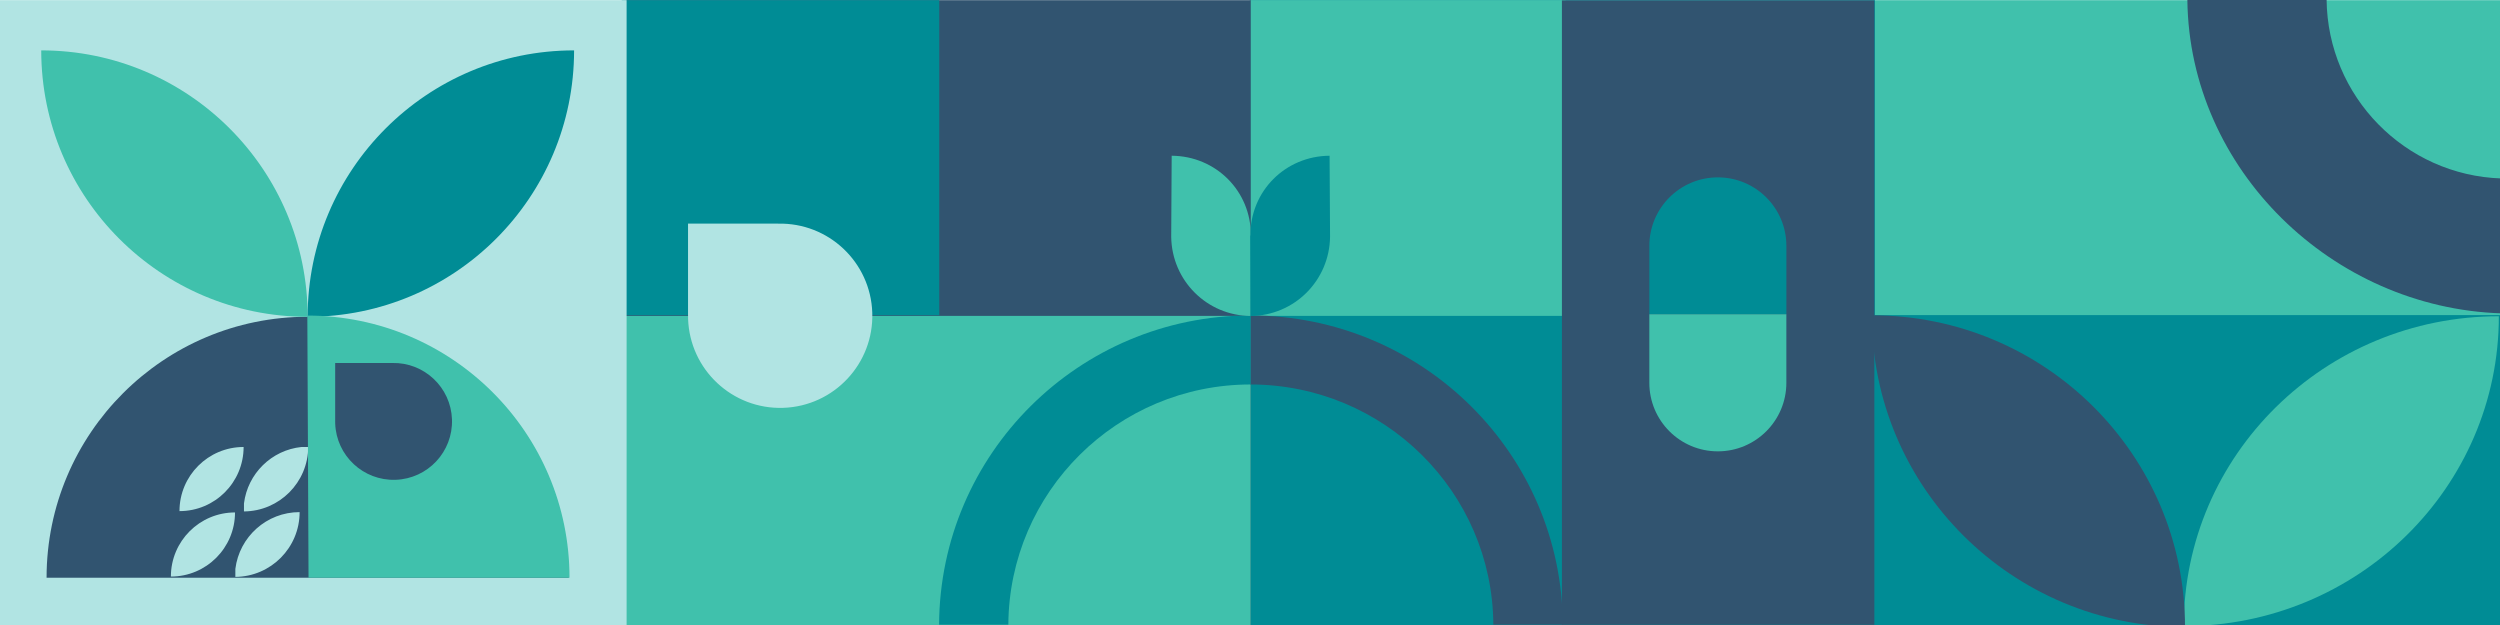
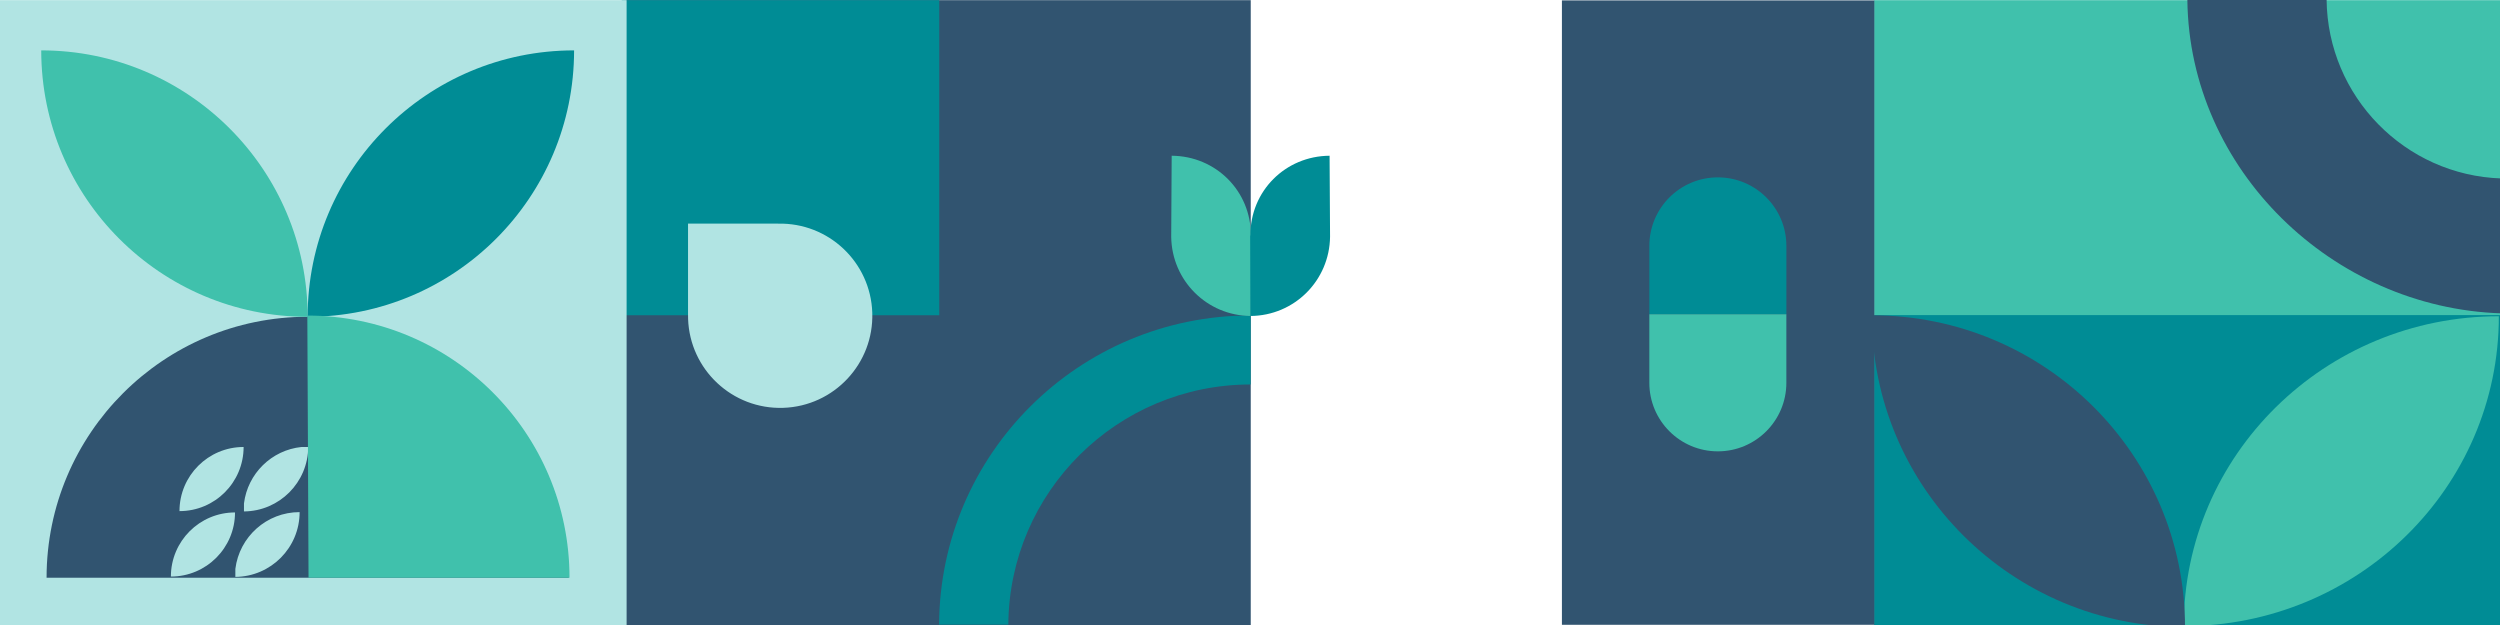
<svg xmlns="http://www.w3.org/2000/svg" id="Layer_1" viewBox="0 0 1320 330">
  <defs>
    <style>.cls-1{fill:#008c95;}.cls-2{fill:#b1e4e3;}.cls-3{fill:#40c1ac;}.cls-4{fill:#315470;}</style>
  </defs>
  <rect class="cls-3" x="989.53" y=".08" width="330.76" height="329.94" transform="translate(2309.81 330.11) rotate(-180)" />
-   <rect class="cls-1" x="659.89" y=".08" width="330.07" height="329.94" transform="translate(1649.85 330.11) rotate(-180)" />
-   <rect class="cls-3" x="660.07" y=".08" width="166.55" height="166.69" transform="translate(1486.7 166.86) rotate(-180)" />
  <rect class="cls-1" x="989.53" y="166.37" width="330.49" height="164.97" transform="translate(2309.55 497.71) rotate(-180)" />
  <rect class="cls-4" x="742.34" y="82.57" width="329.68" height="164.97" transform="translate(742.12 1072.23) rotate(-90)" />
  <rect class="cls-4" x="330.46" y=".08" width="329.94" height="329.94" transform="translate(990.85 330.11) rotate(-180)" />
-   <rect class="cls-3" x="330.46" y="166.8" width="329.88" height="163.65" transform="translate(990.79 497.24) rotate(-180)" />
  <rect class="cls-1" x="328.27" y=".08" width="167.66" height="166.36" transform="translate(824.2 166.53) rotate(-180)" />
  <path class="cls-3" d="m1319.39,166.98h0c-91.88,0-166.36,73.25-166.36,163.62h0s0,0,0,0c91.88,0,166.36-73.25,166.36-163.62Z" />
  <path class="cls-4" d="m988.33,166.48h0c0,90.91,74.03,164.61,165.36,164.61h0c0-90.91-74.03-164.61-165.36-164.61Z" />
  <path class="cls-2" d="m410.84,118.08l.02-.02h-47.58v48.25h.01c0,.67,0,1.35.02,2.03.9,26.85,23.4,47.9,50.25,47,26.86-.9,47.9-23.39,47-50.25-.89-26.68-23.1-47.61-49.72-47Z" />
-   <path class="cls-4" d="m660.43,166.54c-.1,0-.19,0-.29,0h0v36.46c70.63,0,127.93,56.72,128.35,126.84h36.68c-.43-90.16-73.99-163.14-164.75-163.29Z" />
  <path class="cls-1" d="m660.05,166.54c.1,0,.19,0,.29,0h0v36.46c-70.4,0-127.51,56.72-127.94,126.84h-36.56s0,0,0,0c.42-90.16,73.75-163.14,164.21-163.29Z" />
  <path class="cls-1" d="m870.85,129.83c0-19.98,16.2-36.18,36.18-36.18h0c19.98,0,36.18,16.2,36.18,36.18v36.13h-72.35v-36.13Z" />
  <path class="cls-3" d="m907.03,238.31h0c-19.98,0-36.18-16.2-36.18-36.18v-36.13s0-.05,0-.05h72.35v.05s0,36.13,0,36.13c0,19.98-16.2,36.18-36.18,36.18Z" />
  <path class="cls-4" d="m1320.66,165.45s.02,0,.03,0v-71.23c-50.87-1.66-91.72-43.28-92.25-94.43l-73.49-.03h-.02c0,.1,0,.2,0,.3,1.07,89.6,76.58,162.48,165.72,165.39Z" />
  <path class="cls-3" d="m660.46,124.34c.1-23.56-18.57-41.97-41.81-42.11l-.25,42.78c.29,23.07,18.8,41.69,42.06,41.83l.13-42.44s-.13-.04-.13-.06Z" />
  <path class="cls-1" d="m660.21,124.34c-.1-23.56,18.57-41.97,41.81-42.11l.25,42.78c-.29,23.07-18.8,41.69-42.06,41.83l-.13-42.44s.13-.04.13-.06Z" />
  <rect class="cls-2" x="-.35" y=".08" width="331.2" height="329.94" />
  <path class="cls-4" d="m24.59,305.05h275.7c-.03-76.11-61.73-137.8-137.85-137.8h0c-76.12,0-137.82,61.69-137.85,137.8Zm99.5-34.48c0,18.7-15.16,33.86-33.86,33.86,0-18.7,15.16-33.86,33.86-33.86Zm4.54-34.56c0,18.7-15.16,33.86-33.86,33.86,0-18.7,15.16-33.86,33.86-33.86Zm.19,34.03v-4.23c1.95-15.74,14.56-28.18,30.39-29.8h3.53c-.1,18.72-15.22,33.87-33.92,34.03Zm-4.55,34.57v-4.22c2.09-16.9,16.47-29.99,33.93-29.99,0,18.8-15.17,34.05-33.93,34.21Z" />
  <path class="cls-3" d="m21.77,26.6h0c0,77.69,62.98,140.68,140.68,140.68h0c0-77.69-62.98-140.68-140.68-140.68Z" />
  <path class="cls-1" d="m162.44,167.28h0c77.69,0,140.68-62.98,140.68-140.68h0s0,0,0,0c-77.69,0-140.68,62.98-140.68,140.68Z" />
  <path class="cls-3" d="m162.9,305.05h137.8c0-76.45-61.98-138.43-138.43-138.43l.64,138.43Z" />
-   <path class="cls-4" d="m207.12,191.68v-.02s-30.15,0-30.15,0v30.59h0c0,.42,0,.85.01,1.29.57,17.03,14.83,30.37,31.87,29.8,17.03-.57,30.37-14.84,29.8-31.87-.57-16.92-14.65-30.19-31.53-29.81Z" />
</svg>